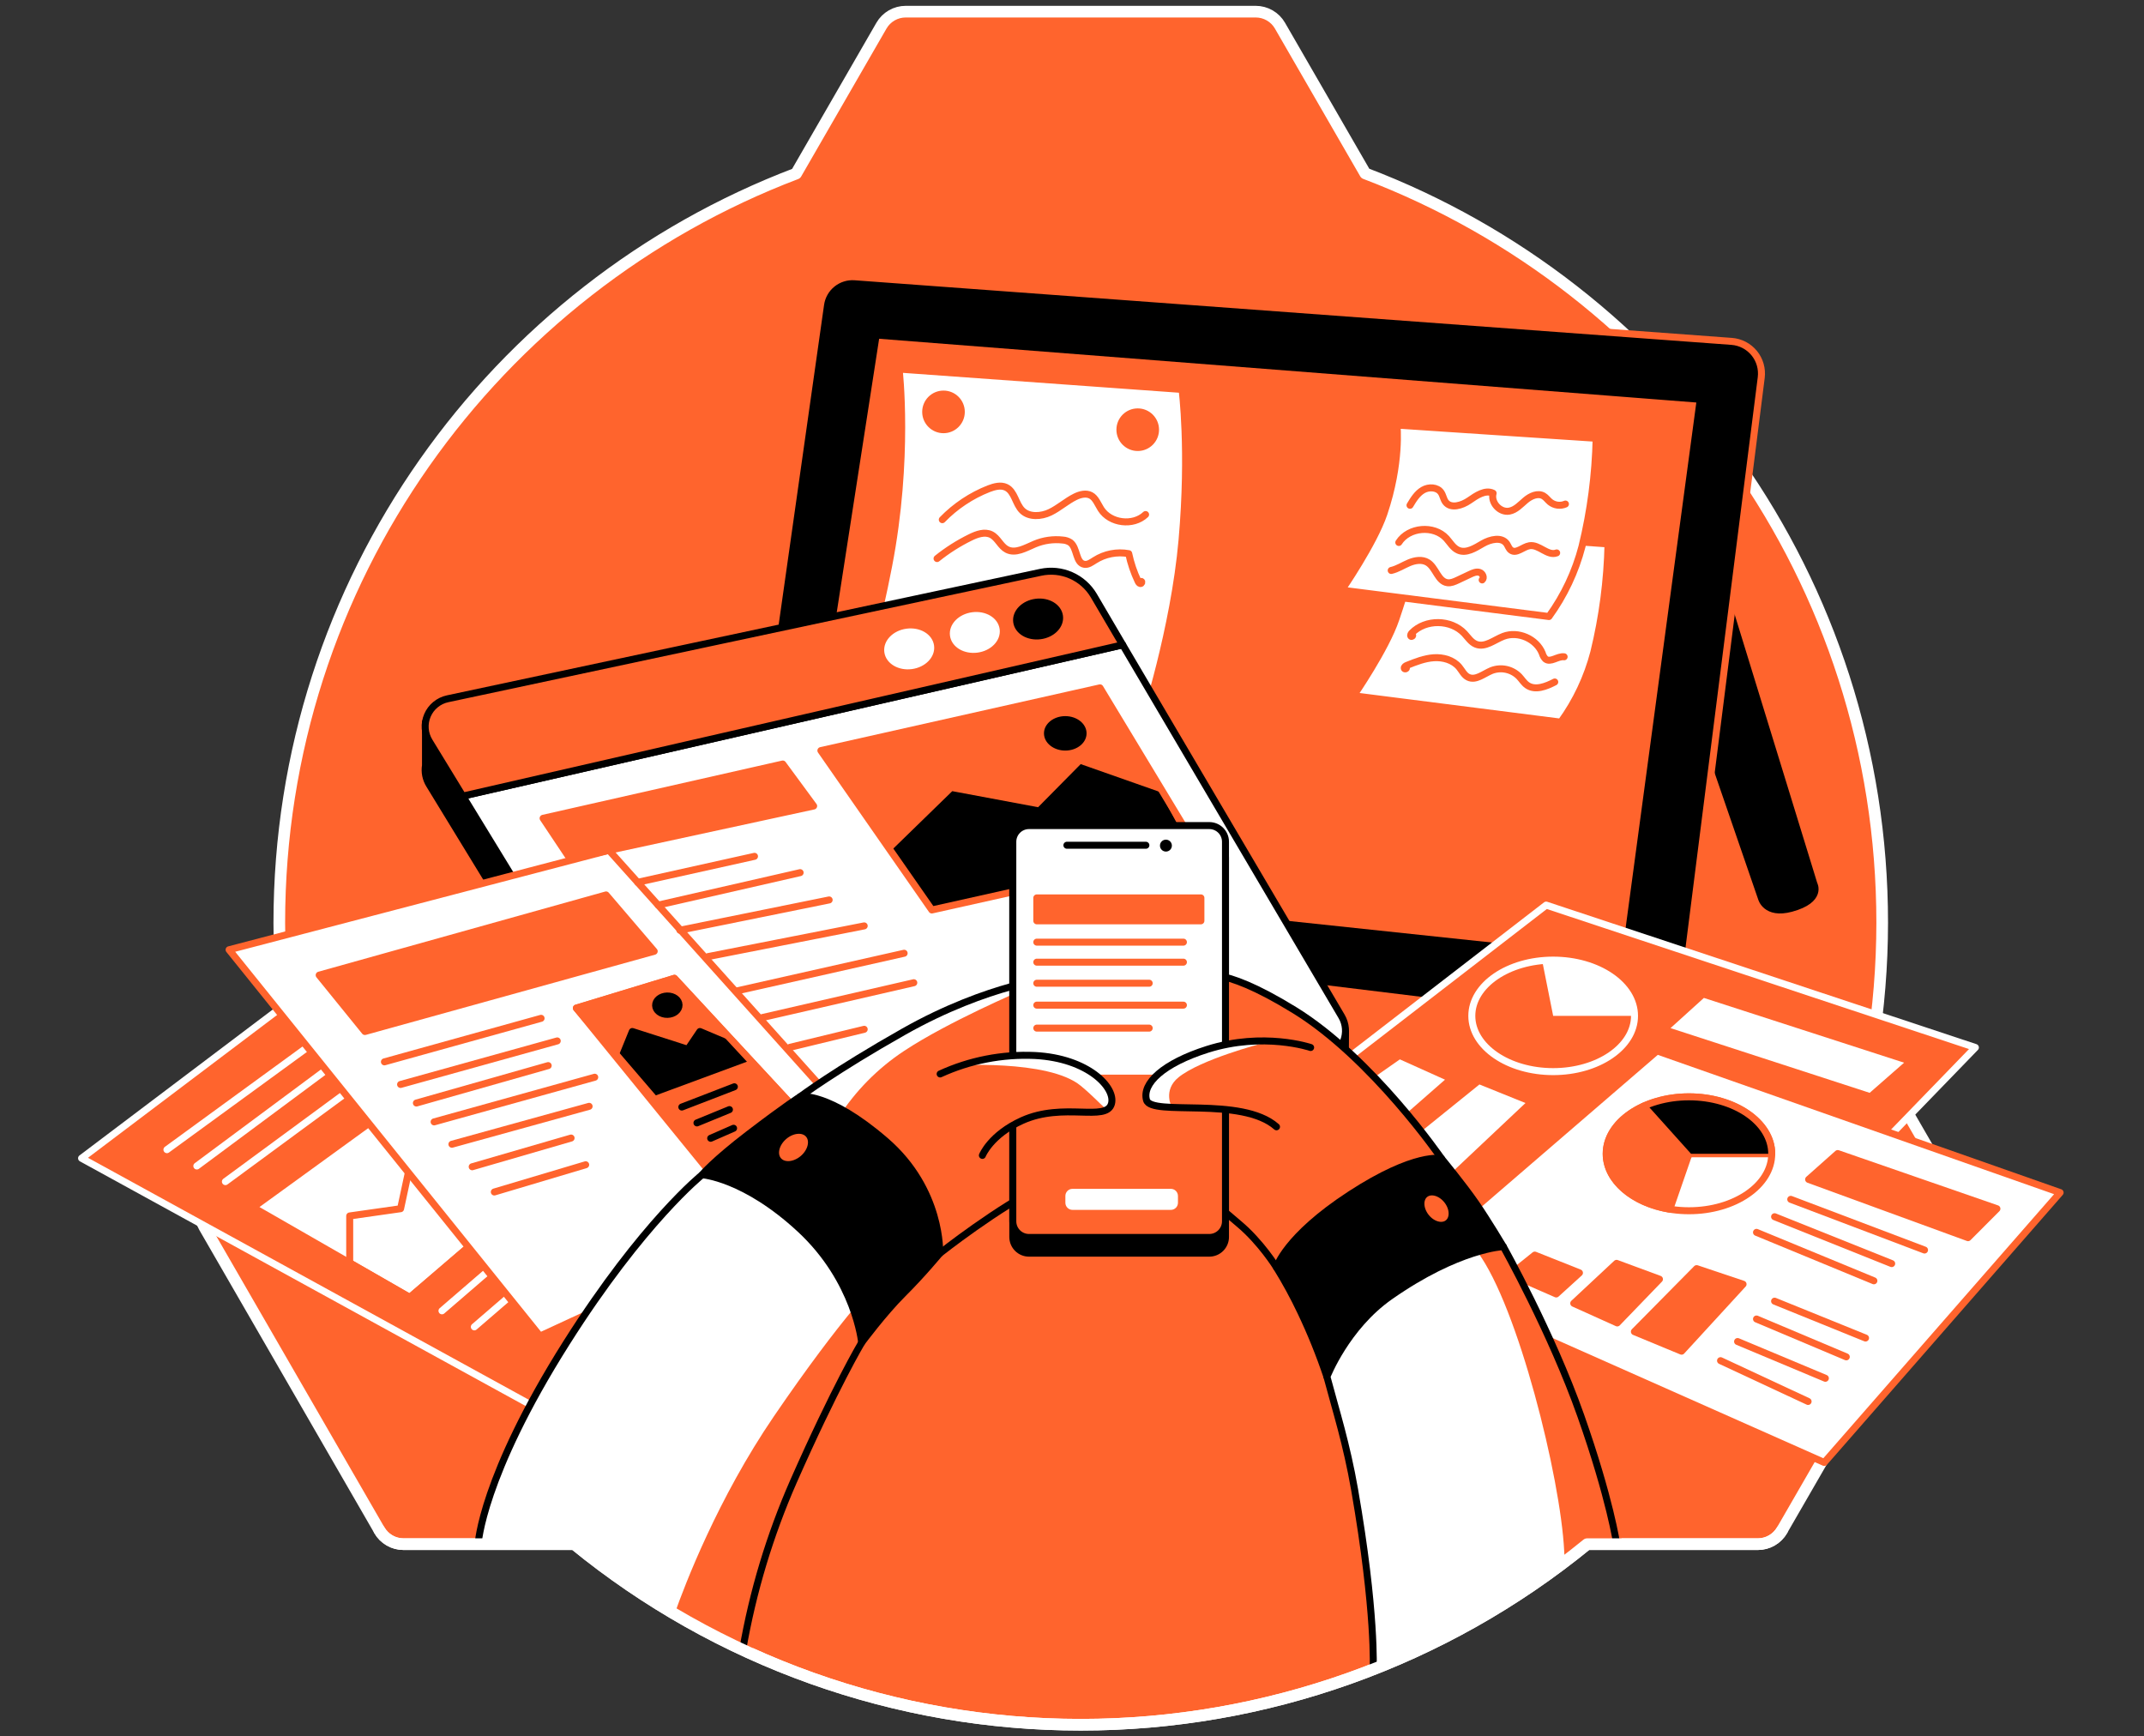
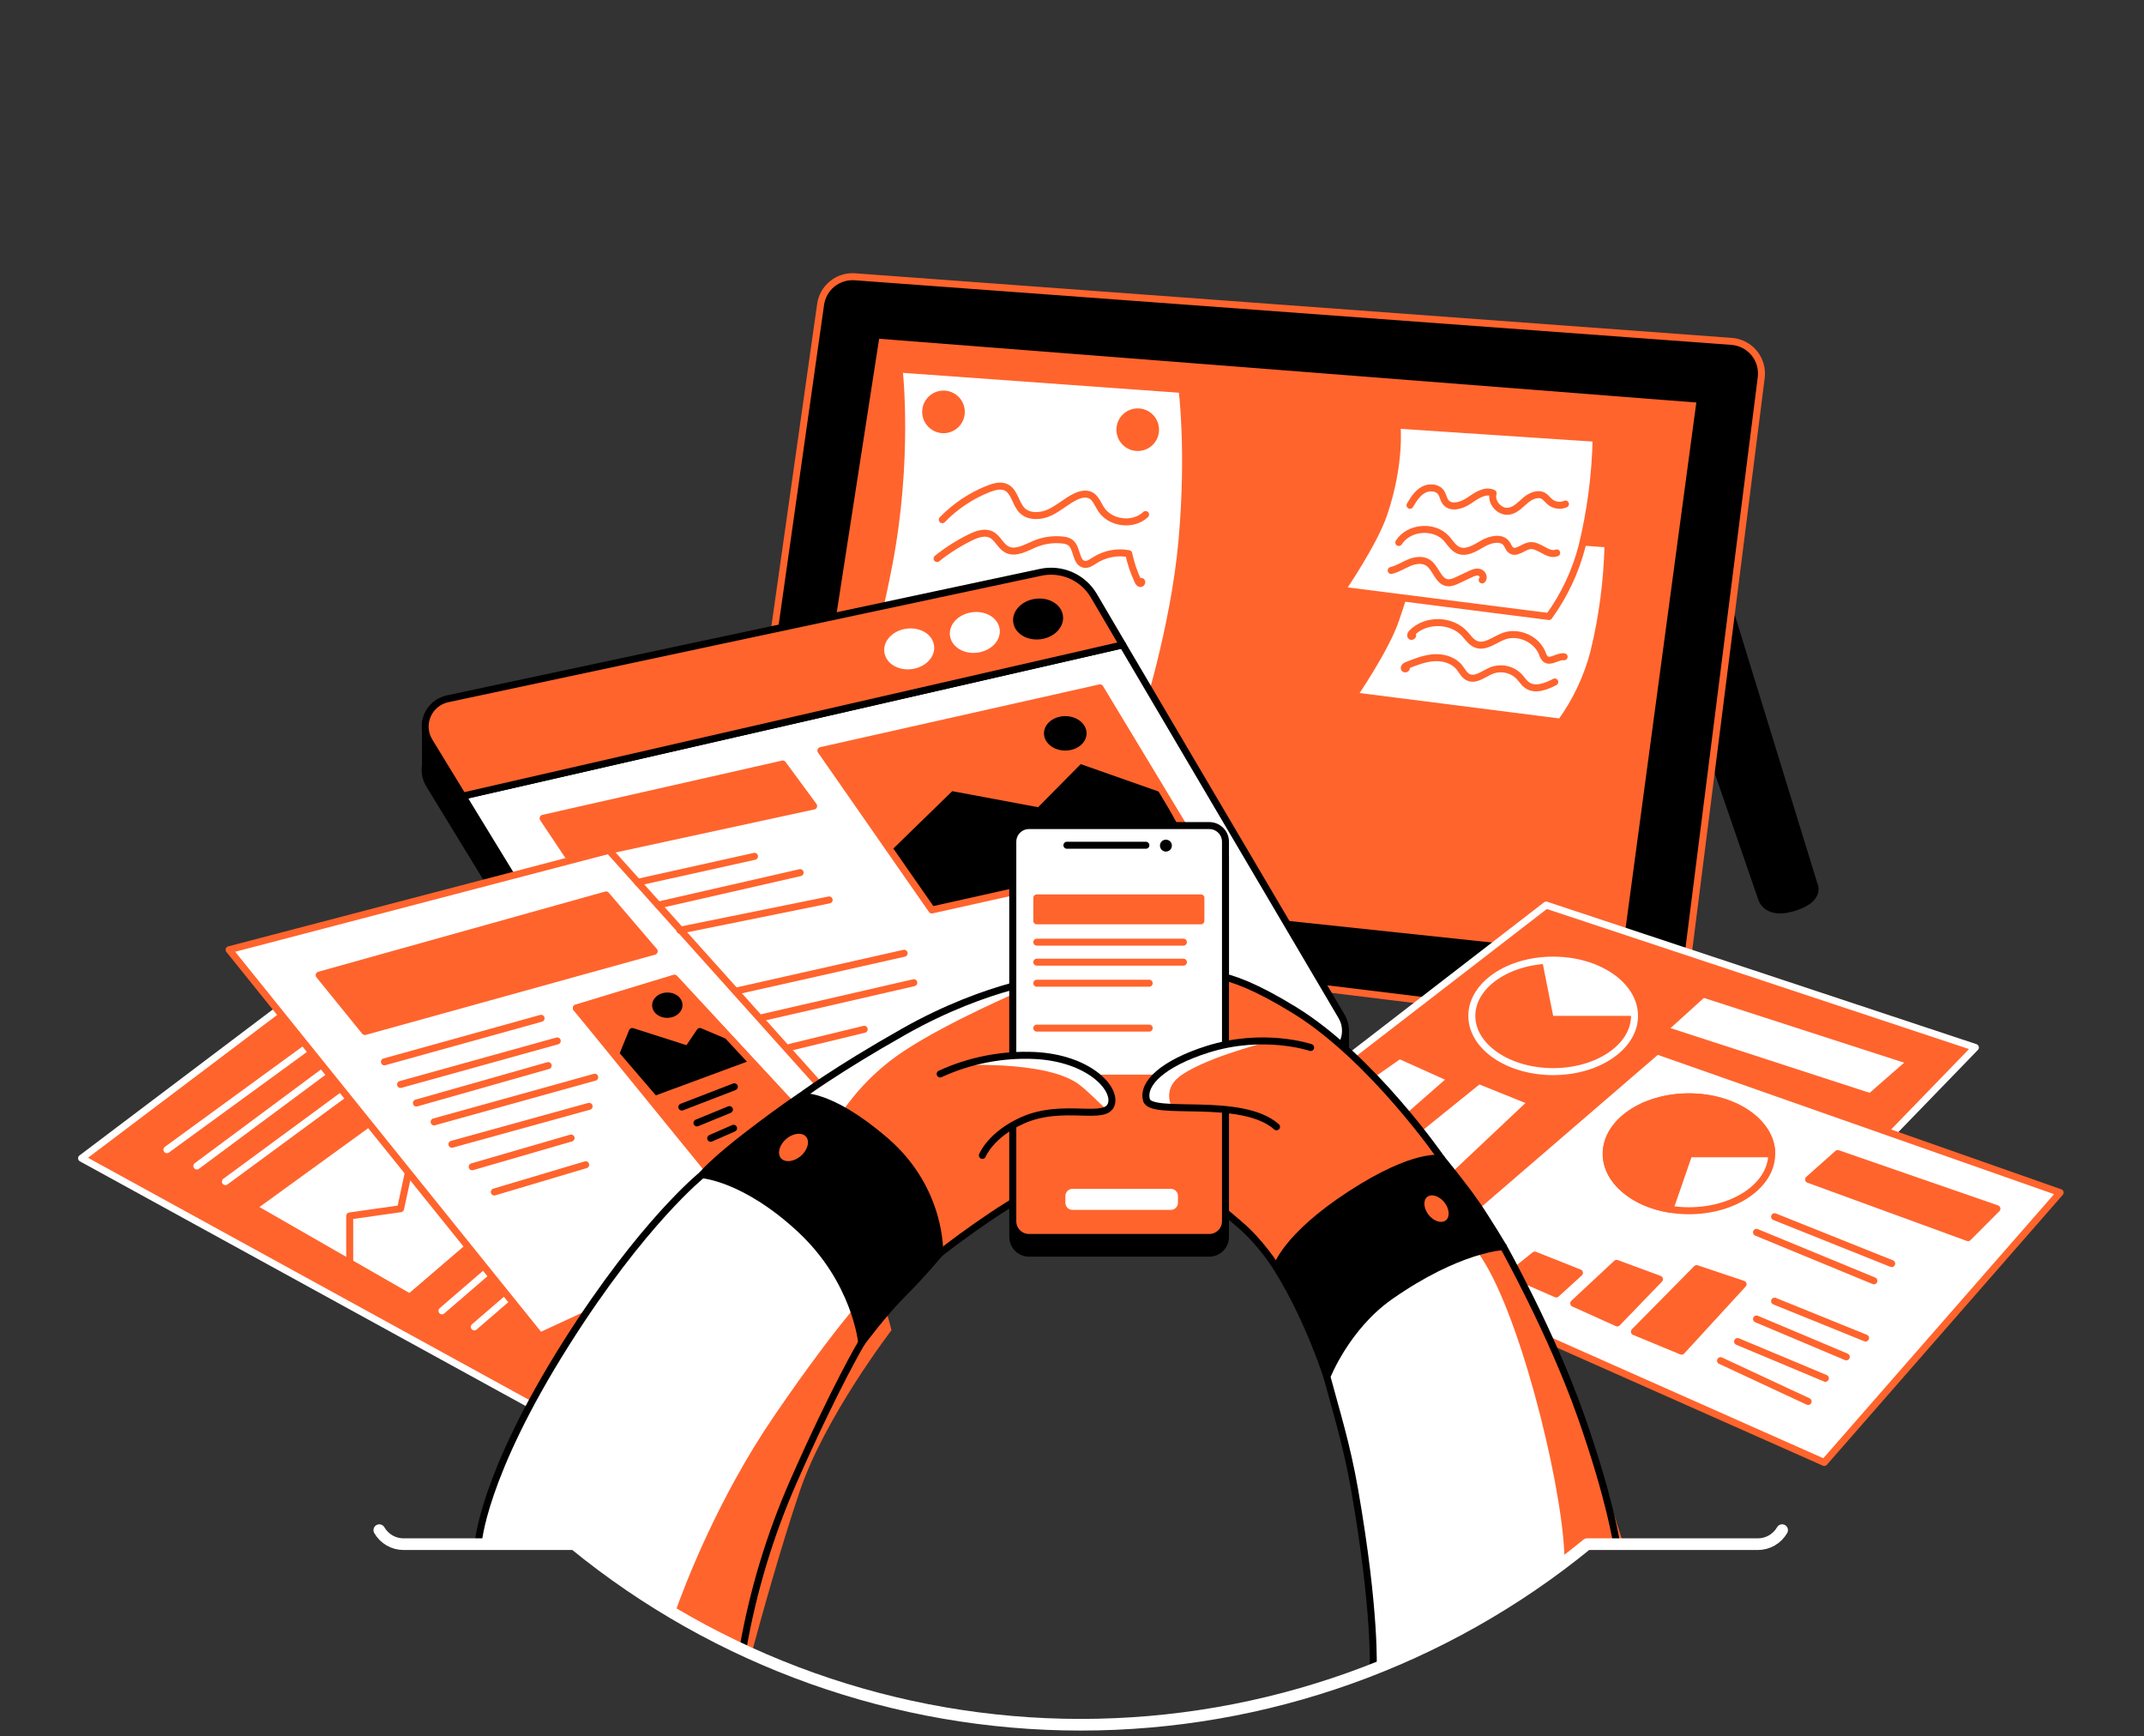
<svg xmlns="http://www.w3.org/2000/svg" width="368" height="298" viewBox="0 0 368 298" fill="none">
  <rect x="0" y="0" width="368" height="298" fill="#333333" stroke="none" />
-   <path d="M335.925 210.57L305.888 262.603C305.465 263.335 304.857 263.943 304.125 264.366C303.393 264.789 302.562 265.011 301.717 265.011H272.416C247.884 285.053 217.18 296 185.502 296C153.824 296 123.12 285.053 98.588 265.011H69.269C68.424 265.013 67.594 264.791 66.863 264.368C66.132 263.945 65.525 263.336 65.105 262.603L35.064 210.57C34.642 209.839 34.419 209.009 34.419 208.165C34.419 207.321 34.642 206.491 35.064 205.76L49.713 180.373C48.537 173.103 47.944 165.751 47.939 158.387C47.939 99.633 84.795 49.496 136.647 29.792L151.292 4.405C151.714 3.673 152.322 3.066 153.053 2.644C153.785 2.222 154.615 2 155.459 2H215.526C216.372 1.999 217.202 2.22 217.934 2.642C218.667 3.064 219.275 3.672 219.697 4.405L234.338 29.763C286.202 49.468 323.064 99.601 323.064 158.369C323.057 165.742 322.462 173.102 321.284 180.38L335.925 205.731C336.354 206.465 336.58 207.3 336.58 208.151C336.58 209.001 336.354 209.836 335.925 210.57V210.57Z" fill="#FF642D" stroke="white" stroke-width="2" stroke-linecap="round" stroke-linejoin="round" />
  <path d="M14 198.779L94.711 243.076L128.273 199.692L62.258 162.344L14 198.779Z" fill="#FF642D" stroke="white" stroke-width="1.2" stroke-linecap="round" stroke-linejoin="round" />
  <path d="M43.435 207.211L70.339 222.661L89.535 206.206L68.123 189.302L43.435 207.211Z" fill="white" />
  <path d="M60.024 216.735L70.338 222.661L89.535 206.206L79.427 197.778L71.136 196.374L68.757 207.439L60.024 208.68V216.735Z" fill="white" stroke="#FF642D" stroke-width="1.2" stroke-linecap="round" stroke-linejoin="round" />
  <path d="M43.435 207.211L70.339 222.661L89.535 206.206L68.123 189.302L43.435 207.211Z" stroke="#FF642D" stroke-width="1.2" stroke-linecap="round" stroke-linejoin="round" />
  <path d="M38.688 202.79L58.907 187.917" stroke="white" stroke-width="1.2" stroke-linecap="round" stroke-linejoin="round" />
  <path d="M75.862 224.964L94.091 209.242" stroke="white" stroke-width="1.2" stroke-linecap="round" stroke-linejoin="round" />
  <path d="M81.415 227.717L99.646 211.995" stroke="white" stroke-width="1.2" stroke-linecap="round" stroke-linejoin="round" />
  <path d="M33.784 200.11L55.672 183.858" stroke="white" stroke-width="1.2" stroke-linecap="round" stroke-linejoin="round" />
  <path d="M28.652 197.306L52.781 179.72" stroke="white" stroke-width="1.2" stroke-linecap="round" stroke-linejoin="round" />
  <path d="M289.988 82.286L311.339 151.707C311.339 151.707 312.884 154.412 307.447 155.888C303.07 157.071 302.341 154.151 302.341 154.151L284.446 102.183L289.988 82.286Z" fill="black" stroke="black" stroke-width="1.2" stroke-linecap="round" stroke-linejoin="round" />
  <path d="M140.851 52.238L126.735 151.663C126.632 152.391 126.676 153.132 126.862 153.843C127.049 154.554 127.376 155.221 127.823 155.804C128.271 156.388 128.83 156.876 129.468 157.241C130.106 157.606 130.811 157.84 131.541 157.93L282.607 176.405C284.06 176.584 285.525 176.181 286.681 175.282C287.837 174.383 288.589 173.063 288.773 171.61L302.301 64.801C302.395 64.056 302.337 63.3 302.13 62.579C301.923 61.857 301.572 61.185 301.097 60.604C300.622 60.023 300.033 59.544 299.367 59.198C298.701 58.851 297.972 58.644 297.223 58.588L146.733 47.501C145.335 47.398 143.95 47.83 142.858 48.709C141.765 49.589 141.048 50.85 140.851 52.238V52.238Z" fill="black" stroke="#FF642D" stroke-width="1.2" stroke-linecap="round" stroke-linejoin="round" />
  <path d="M150.389 57.497L136.11 149.632L278.886 164.778L291.838 68.53L150.389 57.497Z" fill="#FF642D" stroke="black" stroke-width="1.2" stroke-linecap="round" stroke-linejoin="round" />
  <path d="M154.324 63.34C154.324 63.34 156.112 78.707 152.511 97.2C148.663 116.962 146.066 118.997 147.357 116.911L196.319 123.936C196.319 123.936 201.531 108.076 202.891 92.666C204.251 77.256 202.891 66.836 202.891 66.836L154.324 63.34Z" fill="white" stroke="#FF642D" stroke-width="1.2" stroke-linecap="round" stroke-linejoin="round" />
  <path d="M195.282 76.802C196.97 76.802 198.339 75.433 198.339 73.745C198.339 72.056 196.97 70.688 195.282 70.688C193.593 70.688 192.224 72.056 192.224 73.745C192.224 75.433 193.593 76.802 195.282 76.802Z" fill="#FF642D" stroke="#FF642D" stroke-width="1.2" stroke-linecap="round" stroke-linejoin="round" />
  <path d="M161.944 73.746C163.633 73.746 165.001 72.377 165.001 70.688C165.001 69 163.633 67.631 161.944 67.631C160.256 67.631 158.887 69 158.887 70.688C158.887 72.377 160.256 73.746 161.944 73.746Z" fill="#FF642D" stroke="#FF642D" stroke-width="1.2" stroke-linecap="round" stroke-linejoin="round" />
  <path d="M243.812 91.081L276.003 93.348C275.871 99.611 275.055 105.842 273.569 111.928C272.445 116.249 270.524 120.321 267.904 123.936L232.329 119.406C232.329 119.406 237.871 111.366 239.583 106.263C241.286 101.289 242.698 96.219 243.812 91.081V91.081Z" fill="white" stroke="#FF642D" stroke-width="1.2" stroke-linecap="round" stroke-linejoin="round" />
  <path d="M239.779 72.955L273.965 75.218C273.833 81.483 273.017 87.714 271.531 93.802C270.406 98.122 268.485 102.195 265.866 105.81L230.291 101.277C230.291 101.277 235.833 93.24 237.545 88.137C240.504 79.36 239.779 72.955 239.779 72.955Z" fill="white" stroke="#FF642D" stroke-width="1.2" stroke-linecap="round" stroke-linejoin="round" />
  <path d="M230.904 183.731L230.947 177.029L228.568 178.976L192.703 118.108L187.734 109.672C186.827 108.136 185.459 106.924 183.824 106.208C182.19 105.492 180.372 105.308 178.627 105.682L76.83 127.367C76.536 127.434 76.249 127.526 75.971 127.643L73.033 123.929V131.367C72.848 132.513 73.081 133.687 73.69 134.675L79.812 144.692L125.73 219.81L227.484 189.004C228.369 188.74 229.16 188.228 229.764 187.529C230.368 186.83 230.76 185.973 230.893 185.058V185.058C230.957 184.619 230.96 184.172 230.904 183.731V183.731Z" fill="black" stroke="black" stroke-width="1.2" stroke-linecap="round" stroke-linejoin="round" />
  <path d="M227.484 181.566L125.73 212.372L79.812 137.254L79.427 136.627L192.703 110.67L230.273 174.433C230.647 175.068 230.872 175.781 230.931 176.516C230.989 177.251 230.88 177.99 230.612 178.677C230.343 179.364 229.922 179.981 229.38 180.482C228.838 180.982 228.19 181.353 227.484 181.566V181.566Z" fill="white" stroke="black" stroke-width="1.2" stroke-linecap="round" stroke-linejoin="round" />
  <path d="M192.703 110.669L79.427 136.626L79.812 137.254L73.69 127.233C73.283 126.568 73.041 125.816 72.985 125.039C72.929 124.261 73.061 123.482 73.368 122.766C73.676 122.05 74.151 121.418 74.754 120.924C75.356 120.43 76.068 120.087 76.83 119.925L178.627 98.219C180.372 97.845 182.19 98.03 183.824 98.746C185.458 99.462 186.826 100.673 187.734 102.208L192.703 110.669Z" fill="#FF642D" stroke="black" stroke-width="1.2" stroke-linecap="round" stroke-linejoin="round" />
  <path d="M178.563 109.107C180.592 108.837 182.066 107.332 181.855 105.745C181.644 104.159 179.828 103.092 177.799 103.362C175.77 103.632 174.296 105.137 174.507 106.723C174.718 108.309 176.534 109.377 178.563 109.107Z" fill="black" stroke="black" stroke-width="1.2" stroke-linecap="round" stroke-linejoin="round" />
  <path d="M167.698 111.408C169.724 111.142 171.199 109.642 170.991 108.057C170.783 106.473 168.971 105.404 166.944 105.67C164.918 105.937 163.444 107.437 163.652 109.021C163.86 110.606 165.671 111.674 167.698 111.408Z" fill="white" stroke="white" stroke-width="1.2" stroke-linecap="round" stroke-linejoin="round" />
  <path d="M156.439 114.234C158.468 113.964 159.942 112.459 159.731 110.872C159.52 109.286 157.703 108.219 155.674 108.489C153.645 108.759 152.171 110.264 152.382 111.85C152.593 113.436 154.41 114.504 156.439 114.234Z" fill="white" stroke="white" stroke-width="1.2" stroke-linecap="round" stroke-linejoin="round" />
  <path d="M265.388 155.334L339.059 179.771L290.003 230.416L214.04 194.968L265.388 155.334Z" fill="#FF642D" stroke="white" stroke-width="1.2" stroke-linecap="round" stroke-linejoin="round" />
  <path d="M140.898 128.814L159.942 156.171L205.669 145.965L188.804 118.05L140.898 128.814Z" fill="#FF642D" />
  <path d="M153.019 145.929L163.449 135.778L178.181 138.534L185.493 131.136L199.097 135.923L202.223 141.686L177.637 141.78L175.247 143.061L173.84 146.434V149.125V153.067L159.942 156.171L153.019 145.929Z" fill="black" />
  <path d="M140.898 128.814L159.942 156.171L205.669 145.965L188.804 118.05L140.898 128.814Z" stroke="#FF642D" stroke-width="1.2" stroke-linecap="round" stroke-linejoin="round" />
  <path d="M235.891 184.874L240.275 181.81L248.022 185.295L241.65 190.873L235.891 184.874Z" fill="white" />
  <path d="M244.022 194.115L253.934 186.114L261.833 189.302L249.248 201.162L244.022 194.115Z" fill="white" />
  <path d="M39.322 162.997L92.687 229.292L153.9 200.981L104.525 145.93L39.322 162.997Z" fill="white" stroke="#FF642D" stroke-width="1.2" stroke-linecap="round" stroke-linejoin="round" />
  <path d="M68.757 186.114L95.646 178.643" stroke="#FF642D" stroke-width="1.2" stroke-linecap="round" stroke-linejoin="round" />
  <path d="M65.983 182.234L92.872 174.763" stroke="#FF642D" stroke-width="1.2" stroke-linecap="round" stroke-linejoin="round" />
  <path d="M71.47 189.302L94.091 182.879" stroke="#FF642D" stroke-width="1.2" stroke-linecap="round" stroke-linejoin="round" />
  <path d="M74.513 192.537L102.08 184.874" stroke="#FF642D" stroke-width="1.2" stroke-linecap="round" stroke-linejoin="round" />
  <path d="M77.567 196.375L101.116 189.868" stroke="#FF642D" stroke-width="1.2" stroke-linecap="round" stroke-linejoin="round" />
  <path d="M81.048 200.24L98.022 195.312" stroke="#FF642D" stroke-width="1.2" stroke-linecap="round" stroke-linejoin="round" />
  <path d="M84.846 204.57L100.528 199.896" stroke="#FF642D" stroke-width="1.2" stroke-linecap="round" stroke-linejoin="round" />
  <path d="M54.783 167.353L62.632 177.029L112.29 163.258L104.028 153.589L54.783 167.353Z" fill="#FF642D" stroke="#FF642D" stroke-width="1.2" stroke-linecap="round" stroke-linejoin="round" />
  <path d="M98.929 173.007L127.156 207.679L145.497 199.99L115.757 167.896L98.929 173.007Z" fill="#FF642D" stroke="#FF642D" stroke-width="1.2" stroke-linecap="round" stroke-linejoin="round" />
  <path d="M111.82 187.625L128.22 181.562L126.312 179.637L120.134 177.028L118.071 180.082L108.532 177.028L106.609 181.755L111.82 187.625Z" fill="black" stroke="black" stroke-width="1.2" stroke-linecap="round" stroke-linejoin="round" />
  <path d="M114.578 174.088C115.689 174.061 116.573 173.333 116.553 172.462C116.532 171.591 115.614 170.907 114.503 170.933C113.391 170.96 112.507 171.688 112.528 172.559C112.549 173.43 113.467 174.114 114.578 174.088Z" fill="black" stroke="black" stroke-width="1.2" stroke-linecap="round" stroke-linejoin="round" />
  <path d="M117.03 189.991L126.046 186.513" stroke="black" stroke-width="1.2" stroke-linecap="round" stroke-linejoin="round" />
  <path d="M119.627 192.715L125.201 190.43" stroke="black" stroke-width="1.2" stroke-linecap="round" stroke-linejoin="round" />
  <path d="M121.984 195.351L125.912 193.632" stroke="black" stroke-width="1.2" stroke-linecap="round" stroke-linejoin="round" />
  <path d="M98.929 173.007L128.273 207.211L145.497 199.99L115.757 167.896L98.929 173.007Z" stroke="#FF642D" stroke-width="1.2" stroke-linecap="round" stroke-linejoin="round" />
  <path d="M147.897 230.415C147.897 230.415 143.36 238.01 136.183 254.261C130.503 267.122 128.24 279.051 127.479 283.145C117.132 278.324 107.427 272.232 98.588 265.011H82.049C82.049 265.011 82.894 253.598 97.242 230.415C110.958 208.256 120.511 201.611 120.511 201.611C120.511 201.611 133.963 201.611 142.192 212.372C150.422 223.133 147.897 230.415 147.897 230.415Z" fill="white" />
  <path d="M115.777 277C117.562 271.935 123.2 257.188 132.835 243.066C144.713 225.657 150.737 219.854 150.737 219.854L153.022 228.283C153.022 228.283 141.663 243.077 137.336 255.738C134.035 265.397 130.494 278.227 129 283.768L115.777 277Z" fill="#FF642D" />
  <path d="M206.125 204.302C206.125 204.302 209.205 207.16 212.614 210C216.415 213.166 219.102 217.518 219.102 217.518L247.431 198.844C247.431 198.844 235.561 181.591 222.189 173.362C208.817 165.133 206.125 167.744 206.125 167.744V204.302Z" fill="#FF642D" stroke="black" stroke-width="1.2" stroke-linecap="round" stroke-linejoin="round" />
  <path d="M161.288 215.117C161.288 215.117 171.414 207.098 179.327 203.301C185.373 200.4 189.562 198.289 189.562 198.289L181.155 167.744C181.155 167.744 169.724 168.81 155.166 177.029C143.393 183.677 137.336 188.214 137.336 188.214L161.288 215.117Z" fill="#FF642D" />
  <path d="M143.872 191.834C146.796 187.256 150.652 183.344 155.187 180.355C162.767 175.343 175.251 170.029 175.251 170.029L173.844 167.9C173.844 167.9 153.294 173.177 148.333 178.647C145.01 182.211 141.325 185.419 137.336 188.218L143.872 191.834Z" fill="white" />
  <path d="M161.288 215.117C161.288 215.117 171.414 207.098 179.327 203.301C185.373 200.4 189.562 198.289 189.562 198.289L181.155 167.744C181.155 167.744 169.724 168.81 155.166 177.029C143.393 183.677 137.336 188.214 137.336 188.214L161.288 215.117Z" stroke="black" stroke-width="1.2" stroke-linecap="round" stroke-linejoin="round" />
  <path d="M207.565 144.377H176.618C175.084 144.377 173.84 145.621 173.84 147.155V212.289C173.84 213.823 175.084 215.067 176.618 215.067H207.565C209.1 215.067 210.344 213.823 210.344 212.289V147.155C210.344 145.621 209.1 144.377 207.565 144.377Z" fill="black" stroke="black" stroke-width="1.2" stroke-linecap="round" stroke-linejoin="round" />
  <path d="M207.565 141.686H176.618C175.084 141.686 173.84 142.929 173.84 144.464V209.597C173.84 211.132 175.084 212.375 176.618 212.375H207.565C209.1 212.375 210.344 211.132 210.344 209.597V144.464C210.344 142.929 209.1 141.686 207.565 141.686Z" fill="white" />
  <path d="M173.844 189.154C173.844 189.154 172.952 209.043 173.974 210.447C174.997 211.85 175.538 212.376 178.591 212.376C181.645 212.376 207.606 212.655 208.396 212.249C209.187 211.843 210.348 209.598 210.348 209.598V184.432H175.567L173.844 189.154Z" fill="#FF642D" />
  <path d="M207.565 141.686H176.618C175.084 141.686 173.84 142.929 173.84 144.464V209.597C173.84 211.132 175.084 212.375 176.618 212.375H207.565C209.1 212.375 210.344 211.132 210.344 209.597V144.464C210.344 142.929 209.1 141.686 207.565 141.686Z" stroke="black" stroke-width="1.2" stroke-linecap="round" stroke-linejoin="round" />
  <path d="M120.508 201.611C120.508 201.611 122.459 199.254 128.469 194.655C134.95 189.697 137.336 188.214 137.336 188.214C137.336 188.214 142.149 187.318 151.959 195.758C161.77 204.197 161.287 215.118 161.287 215.118C161.287 215.118 158.332 218.704 155.009 222.008C151.687 225.312 147.897 230.415 147.897 230.415C147.897 230.415 146.896 219.814 137.347 210.95C127.798 202.086 120.508 201.611 120.508 201.611Z" fill="black" stroke="black" stroke-width="1.2" stroke-linecap="round" stroke-linejoin="round" />
  <path d="M284.421 180.354L353.602 204.672L313.12 250.99L240.076 218.566L284.421 180.354Z" fill="white" stroke="#FF642D" stroke-width="1.2" stroke-linecap="round" stroke-linejoin="round" />
  <path d="M219.103 217.518C219.103 217.518 220.582 212.27 231.764 204.988C242.945 197.705 247.431 198.844 247.431 198.844C247.431 198.844 251.178 203.406 253.289 206.46C255.399 209.514 258.036 213.95 258.036 213.95C258.036 213.95 247.486 215.215 238.571 222.494C229.657 229.773 227.756 236.276 227.756 236.276C226.488 232.494 224.992 228.791 223.277 225.189C222.032 222.555 220.638 219.994 219.103 217.518V217.518Z" fill="black" stroke="black" stroke-width="1.2" stroke-linecap="round" stroke-linejoin="round" />
  <path d="M280.529 228.54L288.632 231.892L299.182 220.395L291.217 217.722L280.529 228.54Z" fill="#FF642D" stroke="#FF642D" stroke-width="1.2" stroke-linecap="round" stroke-linejoin="round" />
  <path d="M270.121 223.677L277.588 227.042L284.831 219.535L277.472 216.818L270.121 223.677Z" fill="#FF642D" stroke="#FF642D" stroke-width="1.2" stroke-linecap="round" stroke-linejoin="round" />
  <path d="M259.353 218.679L267.114 222.07L271.1 218.447L263.433 215.4L259.353 218.679Z" fill="#FF642D" stroke="#FF642D" stroke-width="1.2" stroke-linecap="round" stroke-linejoin="round" />
  <path d="M277.498 265.012H272.42C261.367 274.038 248.978 281.291 235.695 286.508C235.695 282.671 235.383 272.138 232.507 255.633C231.133 247.748 229.308 242.12 227.76 236.273C227.76 236.273 231.064 227.765 238.571 222.491C250.391 214.215 258.04 213.95 258.04 213.95C258.04 213.95 266.273 228.613 271.336 242.965C275.409 254.534 277.03 262.393 277.498 265.012Z" fill="white" />
  <path d="M253.633 214.9C260.524 224.192 267.85 253.522 268.481 266.183L268.571 268L272.5 265H278.64C275.73 255.586 270.061 238.652 266.5 230C262.5 222.5 260.376 216.741 258.451 214L253.633 214.9Z" fill="#FF642D" />
  <path d="M137.842 198.84C139.283 197.603 139.715 195.744 138.808 194.688C137.902 193.632 135.998 193.778 134.558 195.015C133.117 196.252 132.684 198.111 133.591 199.167C134.498 200.223 136.401 200.077 137.842 198.84Z" fill="#FF642D" stroke="black" stroke-width="1.2" stroke-linecap="round" stroke-linejoin="round" />
  <path d="M248.536 209.904C249.54 209.106 249.472 207.35 248.385 205.981C247.297 204.611 245.602 204.148 244.598 204.945C243.594 205.742 243.662 207.499 244.75 208.868C245.837 210.237 247.533 210.701 248.536 209.904Z" fill="#FF642D" stroke="black" stroke-width="1.2" stroke-linecap="round" stroke-linejoin="round" />
  <path d="M183.125 145.062H196.681" stroke="black" stroke-width="1.2" stroke-linecap="round" stroke-linejoin="round" />
  <path d="M200.12 146.147C200.685 146.147 201.143 145.689 201.143 145.124C201.143 144.559 200.685 144.102 200.12 144.102C199.555 144.102 199.097 144.559 199.097 145.124C199.097 145.689 199.555 146.147 200.12 146.147Z" fill="black" />
  <path d="M206.126 154.097H177.957V158.032H206.126V154.097Z" fill="#FF642D" stroke="#FF642D" stroke-width="1.2" stroke-linecap="round" stroke-linejoin="round" />
  <path d="M177.957 161.691H203.123" stroke="#FF642D" stroke-width="1.2" stroke-linecap="round" stroke-linejoin="round" />
  <path d="M177.957 165.126H203.123" stroke="#FF642D" stroke-width="1.2" stroke-linecap="round" stroke-linejoin="round" />
  <path d="M177.957 168.742H197.251" stroke="#FF642D" stroke-width="1.2" stroke-linecap="round" stroke-linejoin="round" />
  <path d="M177.957 176.445H197.251" stroke="#FF642D" stroke-width="1.2" stroke-linecap="round" stroke-linejoin="round" />
-   <path d="M177.957 172.503H203.123" stroke="#FF642D" stroke-width="1.2" stroke-linecap="round" stroke-linejoin="round" />
  <path d="M127.479 283.145C129.202 273.201 132.125 263.502 136.183 254.261C143.35 238.013 147.898 230.415 147.898 230.415C147.898 230.415 150.436 223.136 142.2 212.376C133.963 201.615 120.519 201.611 120.519 201.611C120.519 201.611 110.338 209.735 97.257 230.415C82.677 253.46 82.064 265.008 82.064 265.008" stroke="black" stroke-width="1.2" stroke-linecap="round" stroke-linejoin="round" />
  <path d="M235.691 286.508C235.691 286.508 236.195 276.784 232.503 255.633C231.125 247.748 229.308 242.119 227.756 236.273C227.756 236.273 231.06 227.764 238.571 222.491C250.387 214.215 258.036 213.946 258.036 213.946C258.036 213.946 266.265 228.613 271.328 242.961C276.391 257.308 277.494 265.001 277.494 265.001" stroke="black" stroke-width="1.2" stroke-linecap="round" stroke-linejoin="round" />
  <path d="M161.737 89.188C163.988 86.868 166.708 85.056 169.716 83.874C170.674 83.512 171.776 83.2 172.701 83.646C174.184 84.371 174.293 86.489 175.472 87.635C176.651 88.781 178.707 88.658 180.238 87.922C181.768 87.186 183.041 86.003 184.564 85.256C185.395 84.85 186.41 84.589 187.23 85.02C188.05 85.452 188.441 86.522 188.967 87.356C190.538 89.844 194.498 90.334 196.631 88.306" stroke="#FF642D" stroke-width="1.2" stroke-linecap="round" stroke-linejoin="round" />
  <path d="M160.838 95.858C162.603 94.443 164.519 93.227 166.55 92.231C167.678 91.676 169.031 91.19 170.148 91.76C171.265 92.329 171.722 93.722 172.814 94.298C174.311 95.093 176.056 94.016 177.623 93.359C179.134 92.73 180.78 92.497 182.406 92.681C182.865 92.707 183.31 92.85 183.698 93.098C184.952 94.026 184.597 96.623 186.142 96.852C186.78 96.946 187.361 96.489 187.901 96.159C189.632 95.054 191.717 94.647 193.737 95.02C194.082 96.657 194.62 98.247 195.34 99.757C195.423 99.931 195.535 100.119 195.728 100.152C195.92 100.185 196.09 99.876 195.909 99.789" stroke="#FF642D" stroke-width="1.2" stroke-linecap="round" stroke-linejoin="round" />
  <path d="M242.017 86.715C242.608 85.725 243.239 84.695 244.236 84.107C245.234 83.52 246.699 83.574 247.348 84.525C247.689 85.021 247.754 85.671 248.117 86.153C249.016 87.361 250.939 86.755 252.179 85.899C253.419 85.043 254.932 83.991 256.284 84.648C255.824 86.233 257.434 88.017 259.059 87.72C260.169 87.517 260.977 86.595 261.841 85.863C262.704 85.13 263.951 84.55 264.927 85.116C265.366 85.37 265.652 85.816 266.051 86.142C266.417 86.438 266.857 86.628 267.323 86.692C267.789 86.756 268.263 86.691 268.695 86.505" stroke="#FF642D" stroke-width="1.2" stroke-linecap="round" stroke-linejoin="round" />
  <path d="M240.091 93.098C241.792 90.443 246.129 90.069 248.258 92.398C248.911 93.123 249.404 94.033 250.286 94.425C251.668 95.042 253.187 94.062 254.496 93.301C255.806 92.539 257.761 92.082 258.613 93.326C258.863 93.689 258.976 94.146 259.338 94.414C260.249 95.114 261.395 93.838 262.53 93.656C264.165 93.391 265.649 95.495 267.19 94.889" stroke="#FF642D" stroke-width="1.2" stroke-linecap="round" stroke-linejoin="round" />
  <path d="M238.789 97.903C239.877 97.653 240.823 97.018 241.85 96.587C242.876 96.155 244.12 95.952 245.063 96.543C246.467 97.424 246.797 99.778 248.439 100.007C249.049 100.09 249.647 99.818 250.206 99.557L252.313 98.563C252.824 98.32 253.401 98.073 253.934 98.23C254.467 98.385 254.83 99.162 254.402 99.528" stroke="#FF642D" stroke-width="1.2" stroke-linecap="round" stroke-linejoin="round" />
  <path d="M242.415 108.99C242.618 109.052 242.281 109.353 242.165 109.175C242.049 108.998 242.201 108.769 242.346 108.617C244.693 106.22 249.063 106.27 251.355 108.722C251.979 109.393 252.498 110.231 253.35 110.568C254.924 111.188 256.494 109.799 258.065 109.201C260.575 108.251 263.723 109.632 264.72 112.124C264.817 112.482 265 112.811 265.253 113.081C266.12 113.807 267.357 112.566 268.47 112.719" stroke="#FF642D" stroke-width="1.2" stroke-linecap="round" stroke-linejoin="round" />
  <path d="M241.346 114.594C241.563 114.707 241.077 114.931 241.034 114.688C240.99 114.445 241.266 114.282 241.494 114.188C242.978 113.593 244.494 112.991 246.09 112.882C247.685 112.774 249.404 113.245 250.442 114.482C250.946 115.087 251.29 115.878 251.998 116.223C253.296 116.861 254.671 115.624 256.009 115.08C256.814 114.768 257.694 114.699 258.538 114.883C259.382 115.067 260.154 115.495 260.756 116.114C261.217 116.603 261.569 117.202 262.12 117.59C263.491 118.558 265.384 117.811 266.86 117.042" stroke="#FF642D" stroke-width="1.2" stroke-linecap="round" stroke-linejoin="round" />
-   <path d="M330.329 214.53L307.368 205.833" stroke="#FF642D" stroke-width="1.2" stroke-linecap="round" stroke-linejoin="round" />
  <path d="M324.693 216.859L304.593 208.814" stroke="#FF642D" stroke-width="1.2" stroke-linecap="round" stroke-linejoin="round" />
  <path d="M321.636 219.811L301.489 211.498" stroke="#FF642D" stroke-width="1.2" stroke-linecap="round" stroke-linejoin="round" />
  <path d="M304.593 223.307L320.203 229.632" stroke="#FF642D" stroke-width="1.2" stroke-linecap="round" stroke-linejoin="round" />
  <path d="M301.489 226.368L316.899 232.864" stroke="#FF642D" stroke-width="1.2" stroke-linecap="round" stroke-linejoin="round" />
  <path d="M298.243 230.234L313.308 236.541" stroke="#FF642D" stroke-width="1.2" stroke-linecap="round" stroke-linejoin="round" />
  <path d="M295.316 233.517L310.345 240.52" stroke="#FF642D" stroke-width="1.2" stroke-linecap="round" stroke-linejoin="round" />
  <path d="M289.898 198.013L286.612 207.519C280.232 206.478 275.691 202.525 275.691 198.013C275.691 192.653 282.104 188.239 289.898 188.239C297.692 188.239 304.104 192.653 304.104 198.013H289.898Z" fill="#FF642D" stroke="#FF642D" stroke-width="1.2" stroke-linecap="round" stroke-linejoin="round" />
  <path d="M310.436 202.413L315.43 197.974L342.754 207.44L337.797 212.408L310.436 202.413Z" fill="#FF642D" stroke="#FF642D" stroke-width="1.2" stroke-linecap="round" stroke-linejoin="round" />
  <path d="M286.731 176.445L292.458 171.263L326.822 182.379L320.913 187.554L286.731 176.445Z" fill="white" />
  <path d="M266.588 183.912C274.3 183.912 280.551 179.629 280.551 174.345C280.551 169.061 274.3 164.777 266.588 164.777C258.877 164.777 252.625 169.061 252.625 174.345C252.625 179.629 258.877 183.912 266.588 183.912Z" fill="#FF642D" stroke="white" stroke-width="1.2" stroke-linecap="round" stroke-linejoin="round" />
  <path d="M93.22 140.435L97.852 147.38L139.658 138.328L134.355 131.121L93.22 140.435Z" fill="#FF642D" stroke="#FF642D" stroke-width="1.2" stroke-linecap="round" stroke-linejoin="round" />
  <path d="M109.45 151.42L129.502 146.963" stroke="#FF642D" stroke-width="1.2" stroke-linecap="round" stroke-linejoin="round" />
  <path d="M112.957 155.333L137.336 149.763" stroke="#FF642D" stroke-width="1.2" stroke-linecap="round" stroke-linejoin="round" />
  <path d="M116.692 159.645L142.316 154.448" stroke="#FF642D" stroke-width="1.2" stroke-linecap="round" stroke-linejoin="round" />
-   <path d="M121.534 164.168L148.333 158.902" stroke="#FF642D" stroke-width="1.2" stroke-linecap="round" stroke-linejoin="round" />
  <path d="M126.626 170.026L155.187 163.596" stroke="#FF642D" stroke-width="1.2" stroke-linecap="round" stroke-linejoin="round" />
  <path d="M130.892 174.621L156.845 168.655" stroke="#FF642D" stroke-width="1.2" stroke-linecap="round" stroke-linejoin="round" />
  <path d="M135.596 179.738L148.333 176.648" stroke="#FF642D" stroke-width="1.2" stroke-linecap="round" stroke-linejoin="round" />
-   <path d="M282.111 189.838L289.898 198.013H304.104C304.104 198.013 304.006 194.024 301.489 191.8C298.972 189.577 290.199 187.865 288.106 188.239C286.013 188.612 282.111 189.838 282.111 189.838Z" fill="black" />
  <path d="M182.845 128.814C184.864 128.814 186.501 127.491 186.501 125.858C186.501 124.226 184.864 122.902 182.845 122.902C180.826 122.902 179.189 124.226 179.189 125.858C179.189 127.491 180.826 128.814 182.845 128.814Z" fill="black" />
  <path d="M289.898 207.788C297.743 207.788 304.104 203.412 304.104 198.013C304.104 192.615 297.743 188.239 289.898 188.239C282.052 188.239 275.691 192.615 275.691 198.013C275.691 203.412 282.052 207.788 289.898 207.788Z" stroke="#FF642D" stroke-width="1.2" stroke-linecap="round" stroke-linejoin="round" />
  <path d="M282.107 189.839L289.77 198.376" stroke="#FF642D" stroke-width="1.2" stroke-linecap="round" stroke-linejoin="round" />
  <path d="M264.68 164.778L266.588 174.345H280.551C280.551 174.345 279.938 168.742 274.483 166.453C268.39 163.9 264.68 164.778 264.68 164.778Z" fill="white" />
  <path d="M305.888 262.604C305.465 263.336 304.857 263.944 304.125 264.366C303.393 264.789 302.562 265.012 301.717 265.012H272.416C247.884 285.053 217.18 296 185.502 296C153.824 296 123.12 285.053 98.588 265.012H69.269C68.424 265.013 67.594 264.791 66.863 264.368C66.132 263.945 65.525 263.336 65.105 262.604" stroke="white" stroke-width="2" stroke-linecap="round" stroke-linejoin="round" />
  <path d="M161.368 184.312C166.461 181.974 172.039 180.888 177.637 181.145C186.817 181.621 191.528 186.676 190.774 189.425C189.903 192.592 182.541 189.11 175.454 192.301C170.014 194.757 168.618 198.289 168.618 198.289" fill="#FF642D" />
  <path d="M163.449 182.879C163.449 182.879 179.915 181.736 185.496 186.339C189.562 189.697 190.618 192.011 190.777 189.425C190.937 186.839 187.255 184.061 184.891 182.723C182.526 181.385 175.269 181.127 170.703 181.533C168.258 181.736 163.449 182.879 163.449 182.879Z" fill="white" />
  <path d="M161.368 184.312C166.461 181.974 172.039 180.888 177.637 181.145C186.817 181.621 191.528 186.676 190.774 189.425C189.903 192.592 182.541 189.11 175.454 192.301C170.014 194.757 168.618 198.289 168.618 198.289" stroke="black" stroke-width="1.2" stroke-linecap="round" stroke-linejoin="round" />
  <path d="M224.959 179.774C224.959 179.774 216.886 177.029 207.235 180.09C199.648 182.495 195.992 185.944 196.79 188.794C197.588 191.645 213.089 188.069 219.102 193.382" fill="#FF642D" />
  <path d="M201.143 190.049C201.143 190.049 199.514 187.119 202.307 184.874C206.126 181.809 216.451 179.118 216.451 179.118C216.451 179.118 211.374 178.139 204.403 181.102C199.086 183.361 196.486 185.497 196.577 186.843C196.667 188.189 197.469 189.781 199.297 189.915L201.143 190.049Z" fill="white" />
  <path d="M224.959 179.774C224.959 179.774 216.886 177.029 207.235 180.09C199.648 182.495 195.992 185.944 196.79 188.794C197.588 191.645 213.089 188.069 219.102 193.382" stroke="black" stroke-width="1.2" stroke-linecap="round" stroke-linejoin="round" />
  <path d="M200.965 204.027H184.086C183.41 204.027 182.863 204.575 182.863 205.25V206.417C182.863 207.092 183.41 207.64 184.086 207.64H200.965C201.64 207.64 202.187 207.092 202.187 206.417V205.25C202.187 204.575 201.64 204.027 200.965 204.027Z" fill="white" />
</svg>